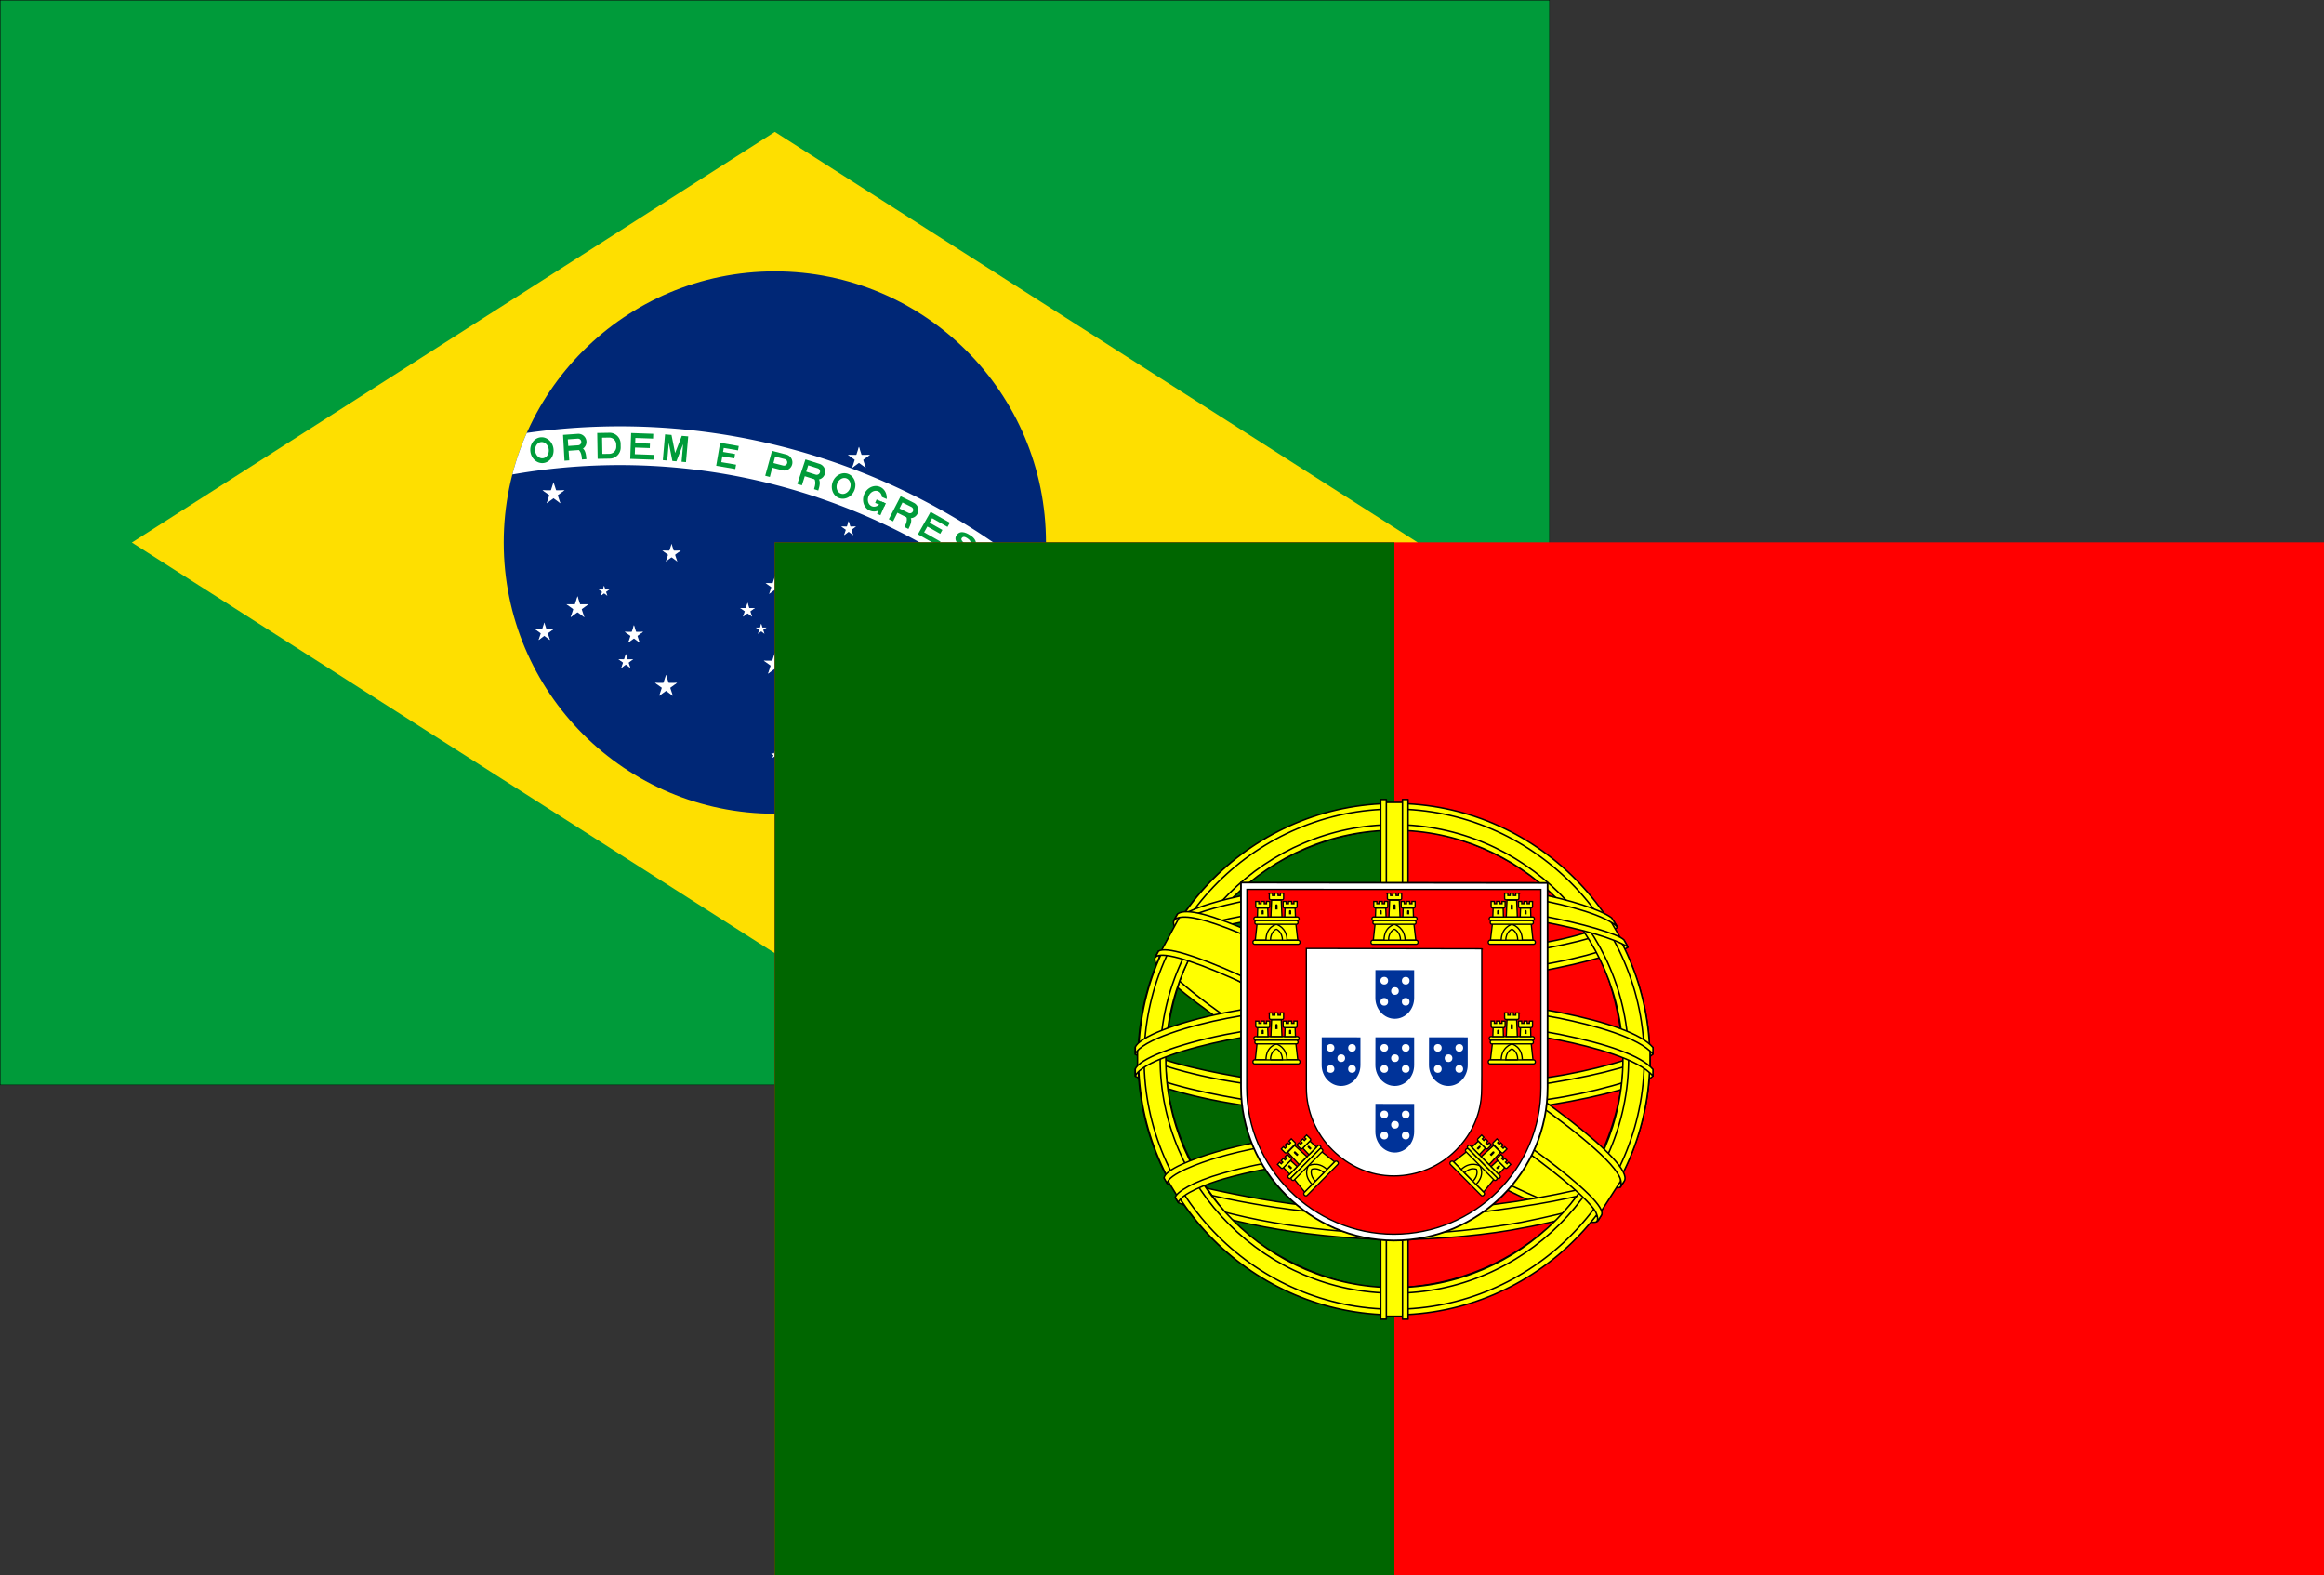
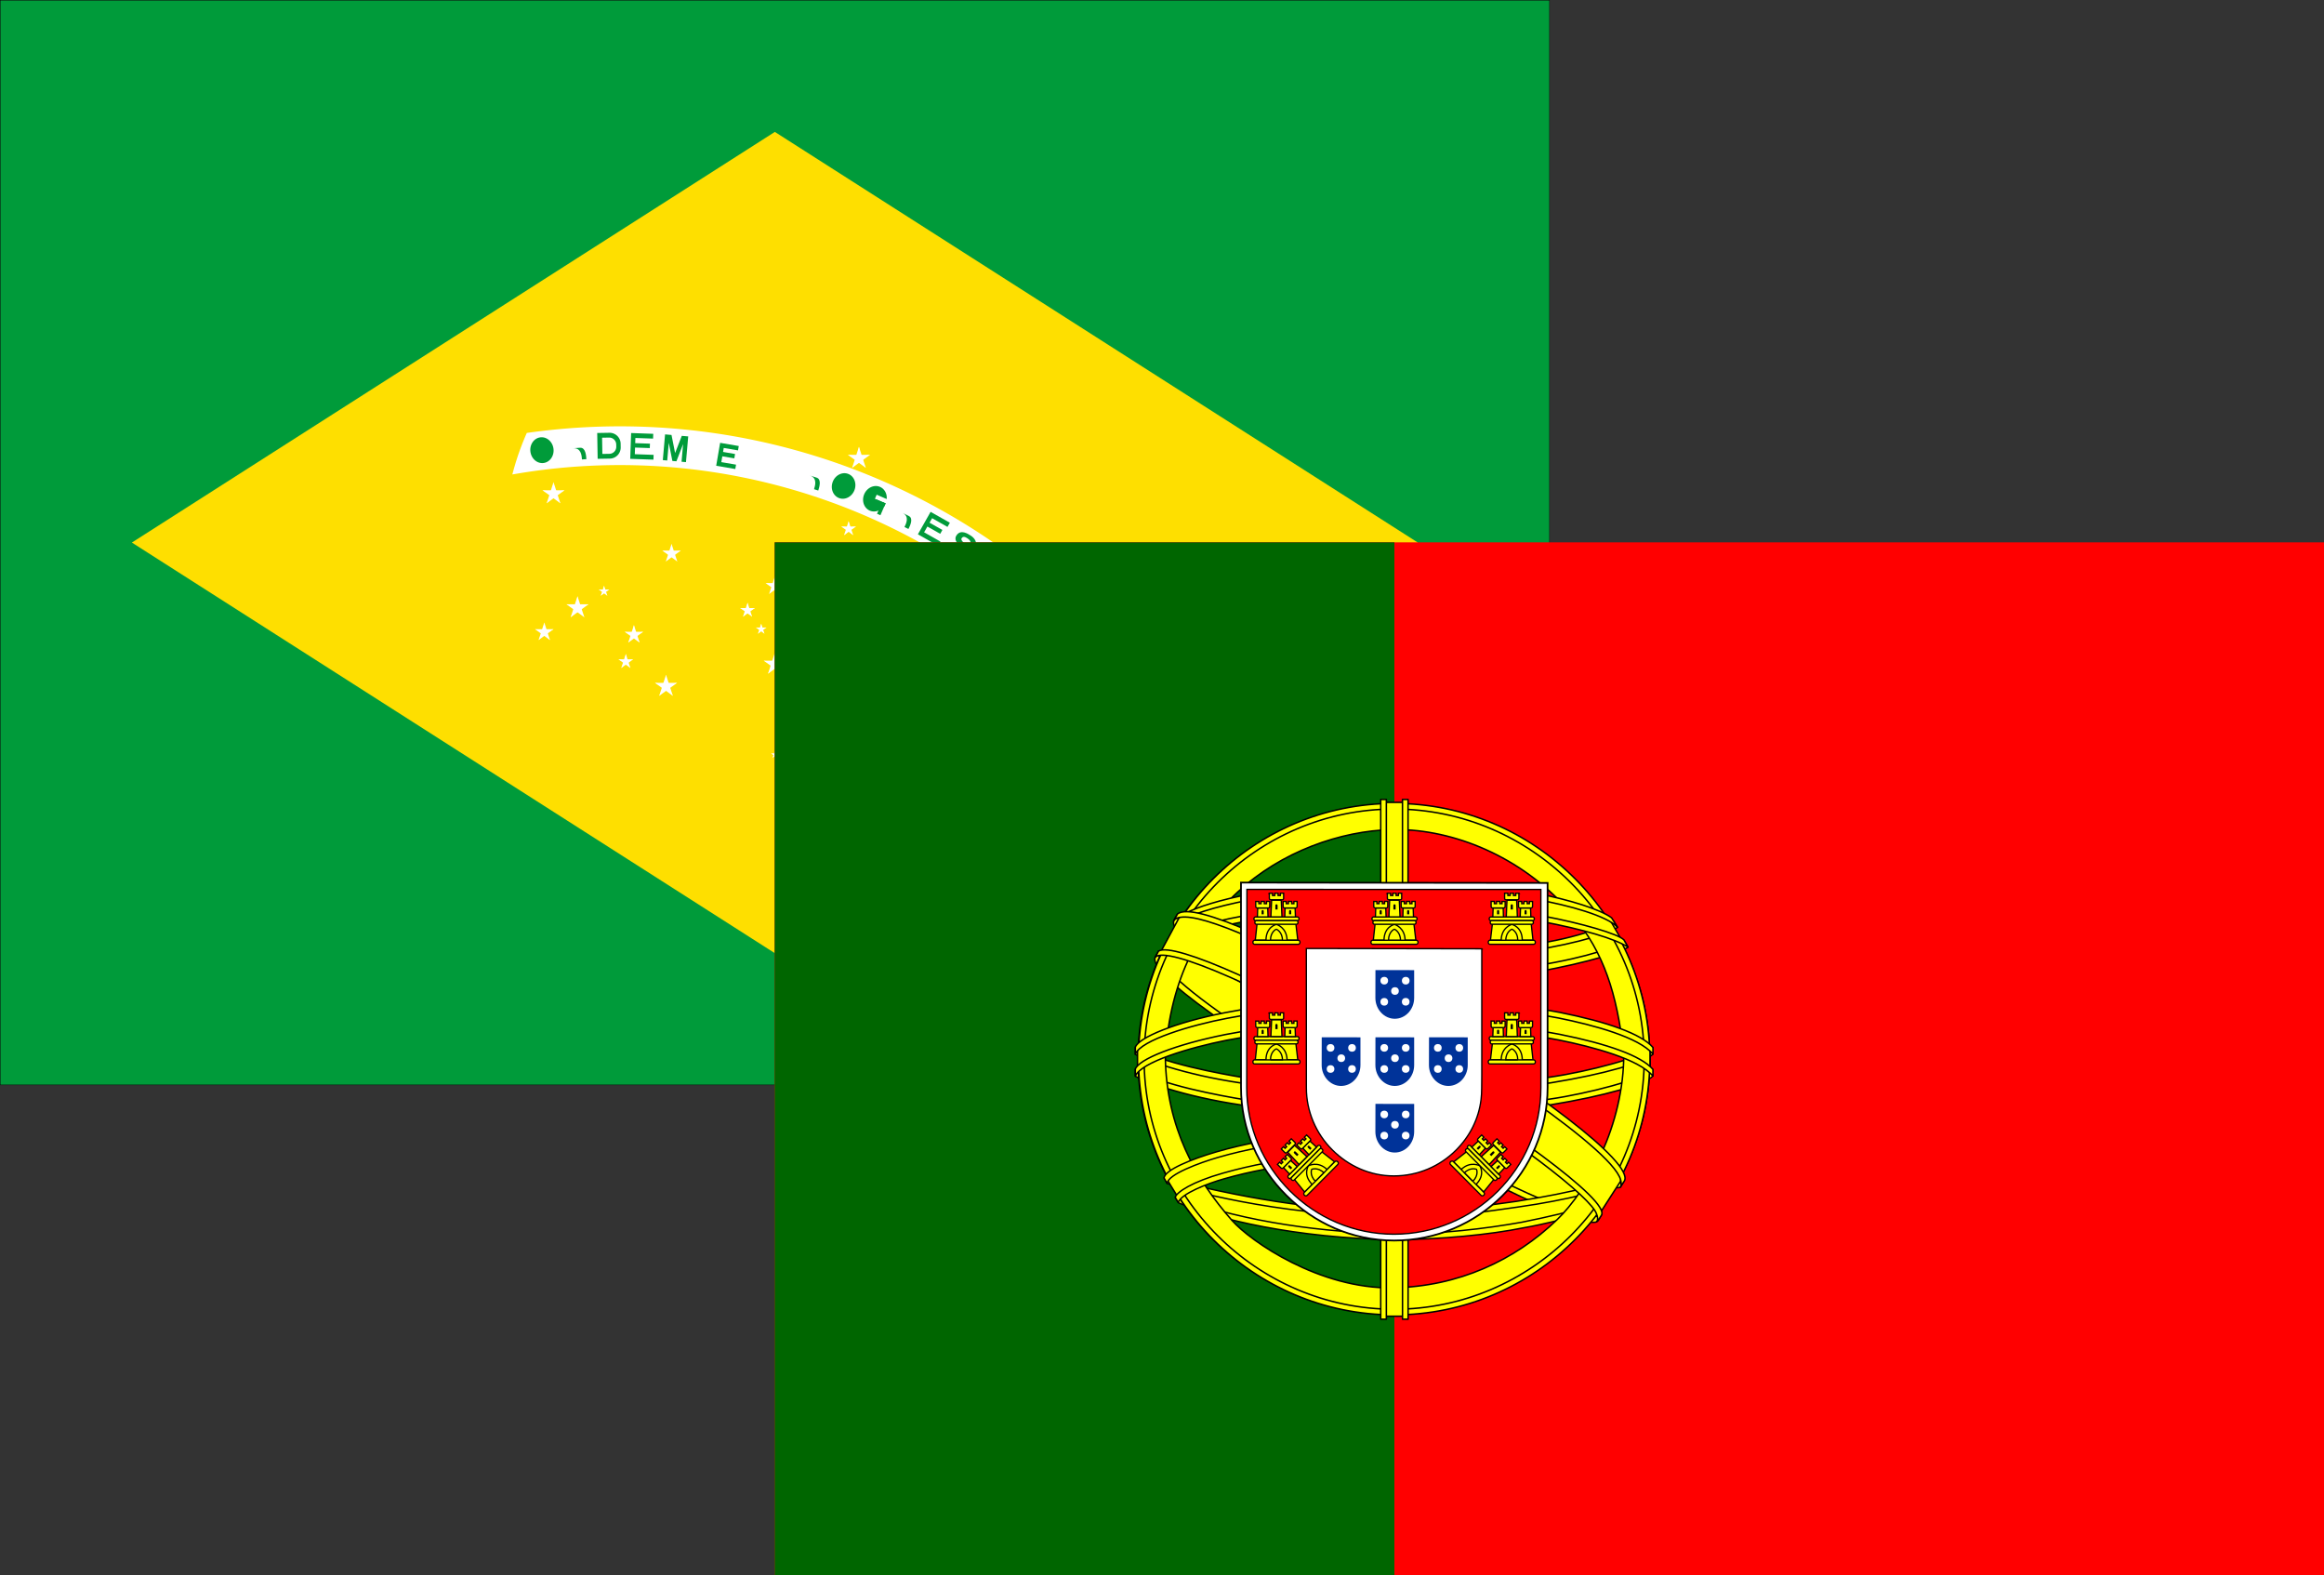
<svg xmlns="http://www.w3.org/2000/svg" xmlns:ns1="http://www.inkscape.org/namespaces/inkscape" xmlns:ns2="http://sodipodi.sourceforge.net/DTD/sodipodi-0.dtd" xmlns:xlink="http://www.w3.org/1999/xlink" height="732" width="1080" version="1.0" viewBox="-2100 -1470 6300 4270" id="svg2" ns1:version="0.48.4 r9939" ns2:docname="Brazil-Italy Flag.svg">
  <rect x="-2100" y="-1470" width="6300" height="4270" fill="#333333" stroke="none" />
  <ns2:namedview pagecolor="#ffffff" bordercolor="#666666" borderopacity="1" objecttolerance="10" gridtolerance="10" guidetolerance="10" ns1:pageopacity="0" ns1:pageshadow="2" ns1:window-width="1317" ns1:window-height="744" id="namedview116" showgrid="false" ns1:zoom="0.25" ns1:cx="1020.1275" ns1:cy="319.39865" ns1:window-x="49" ns1:window-y="24" ns1:window-maximized="1" ns1:current-layer="svg2" fit-margin-top="0" fit-margin-left="0" fit-margin-right="0" fit-margin-bottom="0">
    <ns1:grid type="xygrid" id="grid3064" />
  </ns2:namedview>
  <defs id="defs4">
    <path id="D" d="m -31.5,0 h 33 a 30,30 0 0 0 30,-30 v -10 a 30,30 0 0 0 -30,-30 h -33 z m 13,-13 h 19 a 19,19 0 0 0 19,-19 v -6 a 19,19 0 0 0 -19,-19 h -19 z" ns1:connector-curvature="0" style="fill-rule:evenodd" />
    <path id="E" transform="translate(-31.5,0)" d="M 0,0 H 63 V -13 H 12 V -31 H 52 V -43 H 12 V -57 H 60 V -70 H 0 z" ns1:connector-curvature="0" />
    <path id="e" d="m -26.25,0 h 52.5 v -12 h -40.5 v -16 h 33 v -12 h -33 V -51 H 25 v -12 h -51.25 z" ns1:connector-curvature="0" />
    <g id="G">
      <clipPath id="gcut">
        <path d="m -31.5,0 v -70 h 63 V 0 z M 0,-47 v 12 h 31.5 v -12 z" id="path11" ns1:connector-curvature="0" />
      </clipPath>
      <use xlink:href="#O" clip-path="url(#gcut)" id="use13" x="0" y="0" width="4200" height="2940" />
      <rect y="-35" x="5" height="10" width="26.5" id="rect15" />
      <rect y="-35" x="21.5" height="35" width="10" id="rect17" />
    </g>
    <path id="M" d="m -31.5,0 h 12 v -48 l 14,48 h 11 l 14,-48 V 0 h 12 V -70 H 14 L 0,-22 -14,-70 h -17.5 z" ns1:connector-curvature="0" />
-     <path id="O" d="M 0,0 A 31.5,35 0 0 0 0,-70 31.5,35 0 0 0 0,0 m 0,-13 a 18.5,22 0 0 0 0,-44 18.5,22 0 0 0 0,44" ns1:connector-curvature="0" style="fill-rule:evenodd" />
-     <path id="P" d="m -31.5,0 h 13 v -26 h 28 a 22,22 0 0 0 0,-44 h -40 z m 13,-39 h 27 a 9,9 0 0 0 0,-18 h -27 z" ns1:connector-curvature="0" style="fill-rule:evenodd" />
+     <path id="O" d="M 0,0 A 31.5,35 0 0 0 0,-70 31.5,35 0 0 0 0,0 m 0,-13 " ns1:connector-curvature="0" style="fill-rule:evenodd" />
    <g id="R">
      <use xlink:href="#P" id="use23" x="0" y="0" width="4200" height="2940" />
      <path d="m 28,0 c 0,-10 0,-32 -15,-32 H -6 c 22,0 22,22 22,32" id="path25" ns1:connector-curvature="0" />
    </g>
    <path id="S" d="m -15.75,-22 c 0,7 6.75,10.5 16.75,10.5 10,0 14.74,-3.25 14.75,-7.75 C 15.75,-33.5 -31,-24.5 -30.75,-49.5 -30.5,-71 -6,-70 3,-70 c 9,0 26,4 25.75,21.25 H 13.5 c 0,-7.5 -7,-10.25 -15,-10.25 -7.75,0 -13.25,1.25 -13.25,8.5 -0.25,11.75 46.25,4 46.25,28.75 C 31.5,-3.5 13.5,0 0,0 -11.5,0 -31.55,-4.5 -31.5,-22 z" ns1:connector-curvature="0" />
    <g id="star" style="fill:#ffffff">
      <g id="c">
        <path id="t" transform="matrix(0.951,0.309,-0.309,0.951,-0.309,-0.049)" d="M 0,-1 V 0 H 0.5" ns1:connector-curvature="0" />
        <use xlink:href="#t" transform="scale(-1,1)" id="use31" x="0" y="0" width="4200" height="2940" />
      </g>
      <use xlink:href="#c" transform="matrix(0.309,0.951,-0.951,0.309,0,0)" id="use33" x="0" y="0" width="4200" height="2940" />
      <use xlink:href="#c" transform="matrix(0.309,-0.951,0.951,0.309,0,0)" id="use35" x="0" y="0" width="4200" height="2940" />
      <use xlink:href="#c" transform="matrix(-0.809,0.588,-0.588,-0.809,0,0)" id="use37" x="0" y="0" width="4200" height="2940" />
      <use xlink:href="#c" transform="matrix(-0.809,-0.588,0.588,-0.809,0,0)" id="use39" x="0" y="0" width="4200" height="2940" />
    </g>
    <use id="star1" xlink:href="#star" transform="scale(31.5,31.5)" x="0" y="0" width="4200" height="2940" />
    <use id="star2" xlink:href="#star" transform="scale(26.25,26.25)" x="0" y="0" width="4200" height="2940" />
    <use id="star3" xlink:href="#star" transform="scale(21,21)" x="0" y="0" width="4200" height="2940" />
    <use id="star4" xlink:href="#star" transform="scale(15,15)" x="0" y="0" width="4200" height="2940" />
    <use id="star5" xlink:href="#star" transform="scale(10.5,10.5)" x="0" y="0" width="4200" height="2940" />
    <clipPath id="band-2">
      <circle r="735" id="circle53-1" cx="0" cy="0" ns2:cx="0" ns2:cy="0" ns2:rx="735" ns2:ry="735" />
    </clipPath>
    <clipPath id="gcut-8">
      <path d="m -31.5,0 v -70 h 63 V 0 z M 0,-47 v 12 h 31.5 v -12 z" id="path11-1" ns1:connector-curvature="0" />
    </clipPath>
  </defs>
  <clipPath id="band">
    <circle r="735" id="circle53" cx="0" cy="0" ns2:cx="0" ns2:cy="0" ns2:rx="735" ns2:ry="735" />
  </clipPath>
  <g id="g3095-0" transform="translate(0.503,0.527)">
    <rect id="rect46-8" width="4200" height="2940" x="-2100" y="-1470" style="fill:#009b3a;stroke:#000000" />
    <path id="path48-0" d="M -1743,0 0,1113 1743,0 0,-1113 z" ns1:connector-curvature="0" style="fill:#fedf00" />
-     <circle id="circle50-3" r="735" cx="0" cy="0" ns2:cx="0" ns2:cy="0" ns2:rx="735" ns2:ry="735" style="fill:#002776" d="M 735,0 C 735,405.929 405.929,735 0,735 -405.929,735 -735,405.929 -735,0 c 0,-405.929 329.071,-735 735,-735 405.929,0 735,329.071 735,735 z" />
    <path id="path55-4" clip-path="url(#band-2)" d="m -2205,1470 a 1785,1785 0 0 1 3570,0 h -105 a 1680,1680 0 1 0 -3360,0 z" ns1:connector-curvature="0" style="fill:#ffffff" />
    <g id="g57-4" transform="translate(-420,1470)" style="fill:#009b3a">
      <use id="use59-9" transform="matrix(0.993,-0.122,0.122,0.993,0,0)" xlink:href="#O" y="-1697.5" x="0" width="4200" height="2940" />
      <use id="use61-5" transform="matrix(0.998,-0.07,0.07,0.998,0,0)" xlink:href="#R" y="-1697.5" x="0" width="4200" height="2940" />
      <use id="use63-5" transform="matrix(1,-0.017,0.017,1,0,0)" xlink:href="#D" y="-1697.5" x="0" width="4200" height="2940" />
      <use id="use65-2" transform="matrix(0.999,0.035,-0.035,0.999,0,0)" xlink:href="#E" y="-1697.5" x="0" width="4200" height="2940" />
      <use id="use67-0" transform="matrix(0.996,0.087,-0.087,0.996,0,0)" xlink:href="#M" y="-1697.5" x="0" width="4200" height="2940" />
      <use id="use69-4" transform="matrix(0.986,0.169,-0.169,0.986,0,0)" xlink:href="#e" y="-1697.5" x="0" width="4200" height="2940" />
      <use id="use71-4" transform="matrix(0.968,0.25,-0.25,0.968,0,0)" xlink:href="#P" y="-1697.5" x="0" width="4200" height="2940" />
      <use id="use73-5" transform="matrix(0.954,0.301,-0.301,0.954,0,0)" xlink:href="#R" y="-1697.5" x="0" width="4200" height="2940" />
      <use id="use75-3" transform="matrix(0.937,0.35,-0.35,0.937,0,0)" xlink:href="#O" y="-1697.5" x="0" width="4200" height="2940" />
      <use id="use77-1" transform="matrix(0.917,0.399,-0.399,0.917,0,0)" xlink:href="#G" y="-1697.5" x="0" width="4200" height="2940" />
      <use id="use79-5" transform="matrix(0.895,0.446,-0.446,0.895,0,0)" xlink:href="#R" y="-1697.5" x="0" width="4200" height="2940" />
      <use id="use81-9" transform="matrix(0.87,0.492,-0.492,0.87,0,0)" xlink:href="#E" y="-1697.5" x="0" width="4200" height="2940" />
      <use id="use83-2" transform="matrix(0.843,0.537,-0.537,0.843,0,0)" xlink:href="#S" y="-1697.5" x="0" width="4200" height="2940" />
      <use id="use85-4" transform="matrix(0.814,0.581,-0.581,0.814,0,0)" xlink:href="#S" y="-1697.5" x="0" width="4200" height="2940" />
      <use id="use87-1" transform="matrix(0.783,0.623,-0.623,0.783,0,0)" xlink:href="#O" y="-1697.5" x="0" width="4200" height="2940" />
    </g>
    <use xlink:href="#star1" x="-600" y="-132" id="αCMi-5" width="4200" height="2940" />
    <use xlink:href="#star1" x="-535" y="177" id="αCMa-6" width="4200" height="2940" />
    <use xlink:href="#star2" x="-625" y="243" id="βCMa-2" width="4200" height="2940" />
    <use xlink:href="#star4" x="-463" y="132" id="γCMa-4" width="4200" height="2940" />
    <use xlink:href="#star2" x="-382" y="250" id="δCMa-1" width="4200" height="2940" />
    <use xlink:href="#star3" x="-404" y="323" id="εCMa-6" width="4200" height="2940" />
    <use xlink:href="#star1" x="228" y="-228" id="αVir-8" width="4200" height="2940" />
    <use xlink:href="#star1" x="515" y="258" id="αSco-2" width="4200" height="2940" />
    <use xlink:href="#star3" x="617" y="265" id="βSco-4" width="4200" height="2940" />
    <use xlink:href="#star2" x="545" y="323" id="εSco-0" width="4200" height="2940" />
    <use xlink:href="#star2" x="368" y="477" id="θSco-5" width="4200" height="2940" />
    <use xlink:href="#star3" x="367" y="551" id="ιSco-4" width="4200" height="2940" />
    <use xlink:href="#star3" x="441" y="419" id="κSco-0" width="4200" height="2940" />
    <use xlink:href="#star2" x="500" y="382" id="λSco-8" width="4200" height="2940" />
    <use xlink:href="#star3" x="365" y="405" id="μSco-8" width="4200" height="2940" />
    <use xlink:href="#star2" x="-280" y="30" id="αHya-7" width="4200" height="2940" />
    <use xlink:href="#star3" x="200" y="-37" id="γHya-7" width="4200" height="2940" />
    <use xlink:href="#star1" y="330" id="αCru-6" x="0" width="4200" height="2940" />
    <use xlink:href="#star2" x="85" y="184" id="βCru-4" width="4200" height="2940" />
    <use xlink:href="#star2" y="118" id="γCru-1" x="0" width="4200" height="2940" />
    <use xlink:href="#star3" x="-74" y="184" id="δCru-6" width="4200" height="2940" />
    <use xlink:href="#star4" x="-37" y="235" id="εCru-8" width="4200" height="2940" />
    <use xlink:href="#star2" x="220" y="495" id="αTrA-5" width="4200" height="2940" />
    <use xlink:href="#star3" x="283" y="430" id="βTrA-4" width="4200" height="2940" />
    <use xlink:href="#star3" x="162" y="412" id="γTrA-3" width="4200" height="2940" />
    <use xlink:href="#star1" x="-295" y="390" id="αCar-9" width="4200" height="2940" />
    <use xlink:href="#star5" y="575" id="σOct-9" x="0" width="4200" height="2940" />
  </g>
  <g id="g3097-7" transform="matrix(7,0,0,7,-0.018,7.7716762e-5)">
    <rect id="rect4-0-6" height="400" width="600" x="0" y="0" style="fill:#ff0000" />
    <rect id="rect6-8-8" height="400" width="240" x="0" y="0" style="fill:#006600" />
    <g id="g8-6" style="fill:#ffff00;fill-rule:evenodd;stroke:#000000;stroke-width:0.573;stroke-linecap:round;stroke-linejoin:round">
      <path id="path10-3" d="M 318.24,262.04 C 288.03,261.13 149.5,174.66 148.55,160.89 l 7.65,-12.757 c 13.741,19.966 155.36,104.06 169.27,101.08 l -7.23,12.823" ns1:connector-curvature="0" />
      <path id="path12-8" d="m 154.59,146.4 c -2.71,7.294 36.149,31.318 82.903,59.754 46.752,28.434 87.065,46.006 90.053,43.486 0.183,-0.325 1.47,-2.541 1.352,-2.523 -0.56,0.844 -1.923,1.11 -4.051,0.497 -12.631,-3.643 -45.575,-18.765 -86.374,-43.506 -40.798,-24.743 -76.294,-47.544 -81.811,-57.232 -0.384,-0.671 -0.657,-1.896 -0.601,-2.849 l -0.134,-0.002 -1.175,2.053 -0.161,0.322 h -8.8e-4 z m 164.36,116.04 c -0.512,0.93 -1.468,0.96 -3.282,0.761 -11.3,-1.251 -45.589,-17.925 -86.162,-42.213 -47.21,-28.26 -86.2,-54.01 -81.97,-60.74 l 1.151,-2.035 0.227,0.071 c -3.804,11.405 76.948,57.578 81.702,60.522 46.724,28.947 86.115,45.851 89.601,41.458 l -1.268,2.181 v -0.002 z" ns1:connector-curvature="0" />
      <path id="path14-5" d="m 240.17,169.23 c 30.237,-0.239 67.55,-4.132 89.023,-12.69 l -4.627,-7.517 c -12.692,7.025 -50.21,11.644 -84.652,12.335 -40.736,-0.375 -69.49,-4.168 -83.897,-13.835 l -4.367,8.005 c 26.484,11.207 53.623,13.587 88.52,13.703" ns1:connector-curvature="0" />
      <path id="path16-1" d="m 330.44,156.71 c -0.739,1.182 -14.743,6.011 -35.373,9.575 -13.988,2.132 -32.234,3.955 -55.004,3.978 -21.633,0.02 -39.305,-1.52 -52.684,-3.333 -21.656,-3.396 -32.833,-8.12 -36.965,-9.79 0.395,-0.786 0.649,-1.337 1.03,-2.071 11.895,4.736 23.124,7.592 36.279,9.616 13.291,1.8 30.75,3.362 52.276,3.342 22.664,-0.023 40.709,-1.984 54.616,-4.053 21.155,-3.412 32.711,-7.803 34.334,-9.842 l 1.494,2.579 h -0.002 z m -4.06,-7.623 c -2.293,1.841 -13.718,5.893 -33.819,9.103 -13.415,1.923 -30.472,3.643 -52.265,3.664 -20.704,0.02 -37.619,-1.375 -50.485,-3.249 -20.414,-2.666 -31.279,-7.475 -35.196,-8.878 0.39,-0.674 0.787,-1.342 1.194,-2.014 3.048,1.535 13.533,5.791 34.226,8.722 12.72,1.804 29.661,3.148 50.262,3.127 21.69,-0.022 38.553,-1.776 51.883,-3.688 20.205,-2.78 31.077,-7.947 32.728,-9.241 l 1.473,2.451 v 0.002 z" ns1:connector-curvature="0" />
      <path id="path18-6" d="m 140.88,205.66 c 18.598,10.003 59.905,15.044 98.994,15.391 35.591,0.056 81.958,-5.502 99.297,-14.69 l -0.477,-10.012 c -5.425,8.477 -55.113,16.609 -99.206,16.276 -44.093,-0.333 -85.038,-7.143 -98.687,-15.959 l 0.079,8.991" ns1:connector-curvature="0" />
      <path id="path20-7" d="m 340.12,204.22 8.8e-4,2.387 c -2.606,3.116 -18.946,7.825 -39.437,11.142 -15.595,2.391 -35.927,4.194 -61.262,4.194 -24.069,0 -43.263,-1.716 -58.148,-4.001 -23.529,-3.426 -38.579,-9.426 -41.6,-11.217 l 0.013,-2.785 c 9.075,6.033 33.661,10.447 41.917,11.798 14.788,2.27 33.868,3.973 57.817,3.973 25.216,0 45.434,-1.791 60.931,-4.166 14.701,-2.124 35.644,-7.646 39.767,-11.324 h 8.8e-4 z m 0.01,-8.492 8.8e-4,2.387 c -2.606,3.114 -18.946,7.824 -39.437,11.14 -15.595,2.391 -35.927,4.194 -61.262,4.194 -24.069,0 -43.263,-1.714 -58.148,-4.001 -23.529,-3.425 -38.579,-9.425 -41.6,-11.216 l 0.013,-2.785 c 9.075,6.032 33.661,10.447 41.917,11.796 14.788,2.272 33.868,3.976 57.817,3.976 25.216,0 45.434,-1.792 60.931,-4.169 14.701,-2.124 35.644,-7.646 39.767,-11.324 l 8.8e-4,0.002 z" ns1:connector-curvature="0" />
      <path id="path22-6" d="m 239.79,260.32 c -42.772,-0.255 -79.421,-11.659 -87.16,-13.544 l 5.643,8.834 c 13.67,5.75 49.424,14.32 81.927,13.371 32.504,-0.948 60.91,-3.466 80.928,-13.211 l 5.786,-9.155 c -13.642,6.425 -60.068,13.639 -87.125,13.705" ns1:connector-curvature="0" />
      <path id="path24-3" d="m 323.3,253.72 c -0.85,1.299 -1.717,2.582 -2.596,3.829 -9.442,3.329 -24.319,6.824 -30.597,7.844 -12.824,2.642 -32.665,4.594 -50.274,4.603 -37.89,-0.555 -68.905,-7.972 -83.496,-14.299 l -1.177,-2.024 0.192,-0.304 1.997,0.774 c 25.948,9.283 55.091,12.987 82.698,13.652 17.538,0.062 35.095,-2.01 49.292,-4.549 21.771,-4.362 30.574,-7.65 33.275,-9.14 l 0.687,-0.385 h -8.8e-4 z m 5.017,-8.275 c 0.022,0.026 0.044,0.05 0.065,0.078 -0.636,1.073 -1.291,2.165 -1.962,3.262 -5.036,1.8 -18.702,5.799 -38.659,8.589 -13.149,1.791 -21.322,3.526 -47.479,4.034 -49.015,-1.247 -80.75,-10.831 -88.289,-13.195 l -1.117,-2.143 c 28.406,7.415 57.422,12.592 89.408,13.121 23.931,-0.51 34.112,-2.272 47.152,-4.05 23.271,-3.619 34.996,-7.45 38.515,-8.556 -0.044,-0.064 -0.096,-0.131 -0.154,-0.199 l 2.523,-0.943 -0.002,0.002 z" ns1:connector-curvature="0" style="stroke-width:0.55" />
      <path id="path26-6" d="m 328.83,197.76 c 0.139,28.137 -14.26,53.386 -25.858,64.525 -16.408,15.759 -38.163,25.896 -63.569,26.363 -28.37,0.521 -55.12,-17.974 -62.295,-26.099 -14.028,-15.885 -25.449,-36.057 -25.815,-63.243 1.738,-30.709 13.793,-52.1 31.268,-66.769 17.475,-14.669 40.743,-21.813 60.121,-21.302 22.358,0.59 48.475,11.558 66.521,33.332 11.823,14.266 16.943,29.748 19.627,53.193 z m -89.186,-96.342 c 54.485,0 99.296,44.338 99.296,98.703 0,54.364 -44.811,98.704 -99.296,98.704 -54.485,0 -98.924,-44.339 -98.924,-98.704 0,-54.365 44.439,-98.703 98.924,-98.703" ns1:connector-curvature="0" />
      <path id="path28-9" d="m 239.91,101.08 c 54.534,0 99.011,44.483 99.011,99.022 0,54.538 -44.478,99.02 -99.011,99.02 -54.534,0 -99.011,-44.481 -99.011,-99.02 0,-54.539 44.478,-99.022 99.011,-99.022 z m -96.832,99.022 c 0,53.26 43.736,96.842 96.832,96.842 53.097,0 96.833,-43.582 96.833,-96.842 0,-53.262 -43.737,-96.844 -96.833,-96.844 -53.096,0 -96.832,43.584 -96.832,96.844 z" ns1:connector-curvature="0" />
-       <path id="path30-9" d="m 239.99,109.31 c 49.731,0 90.693,40.821 90.693,90.704 0,49.884 -40.963,90.703 -90.693,90.703 -49.73,0 -90.693,-40.819 -90.693,-90.703 0,-49.883 40.964,-90.704 90.693,-90.704 z m -88.515,90.703 c 0,48.685 39.979,88.524 88.515,88.524 48.536,0 88.515,-39.839 88.515,-88.524 0,-48.686 -39.978,-88.525 -88.515,-88.525 -48.536,0 -88.515,39.839 -88.515,88.525 z" ns1:connector-curvature="0" />
      <path id="path32-5" d="m 243.98,100.68 -8.485,0 0.01,198.96 8.515,0 z" ns1:connector-curvature="0" />
      <path id="path34-7" d="m 243.13,99.546 h 2.16 l 0.018,201.25 h -2.162 l -0.016,-201.25 z m -8.421,0.002 h 2.177 l 0.003,201.25 H 234.71 v -201.25 z" ns1:connector-curvature="0" />
      <path id="path36-3" d="m 338.99,203.935 0,-7.355 -5.99,-5.58 -34,-9 -49,-5 -59,3 -42,10 -8.48,6.28 0,7.357 21.48,-9.637 51,-8 h 49 l 36,4 25,6 z" ns1:connector-curvature="0" />
      <path id="path38-4" d="m 239.95,184.77 c 23.383,-0.043 46.07,2.215 64.065,5.719 18.569,3.712 31.637,8.356 36.105,13.571 l -0.005,2.582 c -5.388,-6.49 -22.973,-11.248 -36.518,-13.968 -17.858,-3.474 -40.393,-5.717 -63.647,-5.674 -24.538,0.046 -47.387,2.37 -64.984,5.803 -14.12,2.802 -32.951,8.368 -35.302,13.858 v -2.689 c 1.291,-3.8 15.313,-9.479 34.984,-13.417 17.729,-3.457 40.62,-5.742 65.302,-5.786 z m 0.01,-8.492 c 23.383,-0.042 46.07,2.217 64.065,5.719 18.569,3.714 31.637,8.356 36.105,13.571 l -0.005,2.582 c -5.388,-6.489 -22.973,-11.247 -36.518,-13.966 -17.858,-3.476 -40.393,-5.718 -63.647,-5.674 -24.538,0.044 -47.276,2.37 -64.875,5.801 -13.626,2.583 -33.226,8.37 -35.412,13.86 v -2.691 c 1.291,-3.759 15.597,-9.641 34.985,-13.417 17.729,-3.457 40.62,-5.74 65.302,-5.786 z" ns1:connector-curvature="0" />
      <path id="path40-2" d="m 239.48,132.96 c 36.849,-0.184 68.99,5.152 83.695,12.685 l 5.364,9.279 c -12.781,-6.888 -47.456,-14.05 -89.005,-12.979 -33.854,0.208 -70.027,3.727 -88.176,13.41 l 6.404,-10.709 c 14.895,-7.724 50.022,-11.643 81.72,-11.684" ns1:connector-curvature="0" />
      <path id="path42-9" d="m 239.97,140.62 c 21.017,-0.056 41.325,1.13 57.476,4.044 15.041,2.799 29.385,7.001 31.436,9.26 l 1.59,2.81 c -4.988,-3.257 -17.401,-6.884 -33.339,-9.906 -16.006,-3.008 -36.3,-4.005 -57.2,-3.95 -23.722,-0.081 -42.152,1.171 -57.969,3.929 -16.728,3.13 -28.334,7.601 -31.197,9.726 l 1.558,-2.97 c 5.563,-2.838 14.39,-6.259 29.223,-8.93 16.357,-2.988 34.983,-3.884 58.423,-4.013 h -8.8e-4 z m -0.009,-8.484 c 20.113,-0.053 39.972,1.068 55.452,3.851 12.209,2.377 24.283,6.087 28.704,9.389 l 2.326,3.695 c -3.954,-4.395 -18.836,-8.559 -31.974,-10.892 -15.361,-2.649 -34.395,-3.698 -54.508,-3.866 -21.108,0.059 -40.615,1.352 -55.752,4.108 -14.441,2.748 -23.76,6.002 -27.703,8.543 l 2.045,-3.087 c 5.441,-2.865 14.232,-5.495 25.303,-7.646 15.249,-2.776 34.876,-4.036 56.108,-4.095 z" ns1:connector-curvature="0" />
      <path id="path44-4" d="m 289.15,241.26 c -18.218,-3.401 -36.469,-3.895 -49.217,-3.745 -61.407,0.72 -81.244,12.609 -83.665,16.209 l -4.589,-7.481 c 15.634,-11.332 49.073,-17.687 88.587,-17.037 20.518,0.336 38.224,1.699 53.119,4.583 l -4.236,7.473" ns1:connector-curvature="0" />
      <path id="path46-6" d="m 239.58,236.46 c 17.082,0.255 33.849,0.96 50.033,3.978 l -1.172,2.069 c -15.031,-2.775 -31.055,-3.837 -48.803,-3.75 -22.663,-0.177 -45.585,1.939 -65.541,7.667 -6.297,1.752 -16.721,5.801 -17.784,9.146 l -1.166,-1.923 c 0.336,-1.977 6.636,-6.081 18.414,-9.39 22.858,-6.546 44.239,-7.649 66.019,-7.799 v 0.002 z m 0.775,-8.596 c 17.698,0.331 35.975,1.149 53.74,4.668 l -1.221,2.154 c -16.042,-3.185 -31.369,-4.247 -52.415,-4.57 -22.735,0.041 -46.851,1.663 -68.778,8.037 -7.079,2.062 -19.297,6.52 -19.704,10.05 l -1.166,-2.066 c 0.265,-3.206 10.842,-7.388 20.358,-10.156 22.096,-6.424 46.275,-8.076 69.186,-8.117 z" ns1:connector-curvature="0" style="stroke-width:0.55" />
      <path id="path48-9-1" d="M 327.58,247.38 320.201,258.829 299,240 244,203 182,169 149.81,157.99 156.67,145.27 159,144 l 20,5 66,34 38,24 32,23 13,15 z" ns1:connector-curvature="0" />
      <path id="path50-0" d="m 148.65,158.29 c 5.646,-3.829 47.139,14.655 90.555,40.834 43.301,26.254 84.677,55.921 80.942,61.473 l -1.228,1.932 -0.564,0.445 c 0.121,-0.086 0.743,-0.848 -0.061,-2.906 -1.845,-6.07 -31.195,-29.491 -79.894,-58.895 -47.475,-28.309 -87.041,-45.371 -90.997,-40.494 l 1.247,-2.389 h -8.9e-4 z m 180.44,88.927 c 3.57,-7.052 -34.916,-36.044 -82.632,-64.272 -48.813,-27.666 -83.994,-43.951 -90.42,-39.095 l -1.428,2.599 c -0.012,0.143 0.052,-0.177 0.354,-0.41 1.169,-1.02 3.105,-0.951 3.979,-0.967 11.065,0.166 42.667,14.709 87.006,40.128 19.428,11.315 82.071,51.491 81.832,62.789 0.017,0.971 0.08,1.171 -0.285,1.652 l 1.594,-2.424 v -0.002 z" ns1:connector-curvature="0" />
    </g>
    <g id="g52-3">
      <path id="path54-7" d="m 180.6,211.01 c 0,16.271 6.663,30.987 17.457,41.742 10.815,10.778 25.512,17.579 41.809,17.579 16.381,0 31.247,-6.652 42.016,-17.389 10.769,-10.735 17.443,-25.552 17.446,-41.88 h -0.002 v -79.189 l -118.74,-0.141 0.012,79.278 h 0.002 z" ns1:connector-curvature="0" style="fill:#ffffff;stroke:#000000;stroke-width:0.67" />
      <path id="path56-2" d="m 182.82,211.12 v 0.045 c 0,15.557 6.441,29.724 16.775,40.009 10.354,10.305 24.614,16.712 40.214,16.712 15.681,0 29.912,-6.361 40.222,-16.626 10.308,-10.265 16.697,-24.433 16.699,-40.044 h -0.002 V 134.39 l -113.84,-0.018 -0.07,76.748 m 91.022,-53.747 0.004,48.891 -0.041,5.172 h 8.8e-4 c 0,1.361 -0.082,2.912 -0.241,4.233 -0.925,7.729 -4.48,14.467 -9.745,19.708 -6.164,6.136 -14.671,9.941 -24.047,9.941 -9.327,0 -17.639,-3.938 -23.829,-10.1 -6.35,-6.32 -10.03,-14.986 -10.03,-23.947 l -0.013,-54.023 67.94,0.123 0.002,0.002 z" ns1:connector-curvature="0" style="fill:#ff0000;stroke:#000000;stroke-width:0.507" />
      <g id="castle3-1">
        <g id="castle-1" style="fill:#ffff00;stroke:#000000;stroke-width:0.5">
          <path id="path60-1" d="m 190.19,154.43 c 0.135,-5.521 4.052,-6.828 4.081,-6.847 0.028,-0.018 4.231,1.408 4.217,6.899 l -8.298,-0.051" ns1:connector-curvature="0" style="stroke:none" />
          <path id="path62-9" d="m 186.81,147.69 -0.682,6.345 4.141,0.009 c 0.04,-5.249 3.974,-6.122 4.069,-6.103 0.089,-0.005 3.989,1.161 4.093,6.103 h 4.151 l -0.75,-6.393 -15.022,0.038 v 0.002 z" ns1:connector-curvature="0" />
          <path id="path64-7" d="m 185.85,154.06 h 16.946 c 0.357,0 0.649,0.353 0.649,0.784 0,0.43 -0.292,0.781 -0.649,0.781 H 185.85 c -0.357,0 -0.649,-0.351 -0.649,-0.781 0,-0.431 0.292,-0.784 0.649,-0.784 z" ns1:connector-curvature="0" />
          <path id="path66-9" d="m 192.01,154.03 c 0.018,-3.313 2.262,-4.25 2.274,-4.248 8.8e-4,0 2.342,0.967 2.361,4.248 h -4.634" ns1:connector-curvature="0" />
          <path id="path68-7" d="m 186.21,145.05 h 16.245 c 0.342,0 0.623,0.318 0.623,0.705 0,0.387 -0.28,0.705 -0.623,0.705 H 186.21 c -0.342,0 -0.623,-0.316 -0.623,-0.705 0,-0.386 0.28,-0.705 0.623,-0.705 z" ns1:connector-curvature="0" />
          <path id="path70-0" d="m 186.55,146.47 h 15.538 c 0.327,0 0.595,0.317 0.595,0.704 0,0.388 -0.268,0.705 -0.595,0.705 H 186.55 c -0.327,0 -0.595,-0.317 -0.595,-0.705 0,-0.387 0.268,-0.704 0.595,-0.704 z" ns1:connector-curvature="0" />
          <path id="path72-9" d="m 191.57,135.88 1.227,0.002 v 0.871 h 0.895 v -0.891 l 1.257,0.004 v 0.887 h 0.898 v -0.891 h 1.258 l -0.002,2.012 c 0,0.316 -0.254,0.52 -0.549,0.52 h -4.411 c -0.296,0 -0.57,-0.237 -0.571,-0.527 l -0.003,-1.988 h 8.8e-4 z" ns1:connector-curvature="0" />
          <path id="path74-2" d="m 196.19,138.57 0.277,6.451 -4.303,-0.016 0.285,-6.452 3.741,0.017" ns1:connector-curvature="0" />
          <path d="m 190.94,141.56 0.131,3.478 -4.126,0.002 0.116,-3.479 h 3.879 -8.9e-4 z" id="cp1-4" ns1:connector-curvature="0" />
          <use id="use77-6-6" x="10.609" xlink:href="#cp1-4" y="0" width="600" height="400" />
          <path d="m 186.3,139.04 1.199,0.003 v 0.872 h 0.877 v -0.893 l 1.229,0.004 v 0.889 h 0.879 v -0.893 l 1.23,0.002 -0.002,2.012 c 0,0.314 -0.249,0.519 -0.536,0.519 h -4.317 c -0.289,0 -0.558,-0.235 -0.559,-0.526 l -0.003,-1.989 h 8.8e-4 z" id="cp2-1" ns1:connector-curvature="0" />
          <use id="use80-2" x="10.609" xlink:href="#cp2-1" y="0" width="600" height="400" />
          <path id="path82-9" d="m 193.9,140.61 c -0.026,-0.627 0.877,-0.634 0.866,0 v 1.536 h -0.866 v -1.536" ns1:connector-curvature="0" style="fill:#000000;stroke:none" />
          <path d="m 188.57,142.84 c -0.003,-0.606 0.837,-0.618 0.826,0 v 1.187 h -0.826 v -1.187" id="cp3-7" ns1:connector-curvature="0" style="fill:#000000;stroke:none" />
          <use id="use85-7-2" x="10.641" xlink:href="#cp3-7" y="0" width="600" height="400" />
        </g>
        <use id="use87-5-0" y="46.32" xlink:href="#castle-1" x="0" width="600" height="400" />
        <use id="use89-4" transform="matrix(0.705,-0.71,0.71,0.705,-35.341,275.109)" xlink:href="#castle-1" x="0" y="0" width="600" height="400" />
      </g>
      <use id="use91-1" x="45.714" xlink:href="#castle-1" y="0" width="600" height="400" />
      <use id="use93-6" transform="matrix(-1,0,0,1,479.792,0)" xlink:href="#castle3-1" x="0" y="0" width="600" height="400" />
      <g id="quina-8" style="fill:#ffffff">
        <path id="path96-3" d="m 232.636,202.406 v 0.005 c 0,2.212 0.849,4.227 2.212,5.689 1.365,1.467 3.245,2.378 5.302,2.378 2.067,0 3.944,-0.905 5.303,-2.365 1.358,-1.459 2.202,-3.472 2.202,-5.693 v -10.768 l -14.992,-0.012 -0.027,10.766" ns1:connector-curvature="0" style="fill:#003399" />
        <circle id="circle98-5" r="1.486" cy="195.735" cx="236.074" ns2:cx="236.07401" ns2:cy="195.735" ns2:rx="1.4859999" ns2:ry="1.4859999" d="m 237.56,195.735 c 0,0.821 -0.665,1.486 -1.486,1.486 -0.821,0 -1.486,-0.665 -1.486,-1.486 0,-0.821 0.665,-1.486 1.486,-1.486 0.821,0 1.486,0.665 1.486,1.486 z" />
        <circle id="circle100-5" r="1.486" cy="195.742" cx="244.392" ns2:cx="244.392" ns2:cy="195.742" ns2:rx="1.4859999" ns2:ry="1.4859999" d="m 245.878,195.742 c 0,0.821 -0.665,1.486 -1.486,1.486 -0.821,0 -1.486,-0.665 -1.486,-1.486 0,-0.821 0.665,-1.486 1.486,-1.486 0.821,0 1.486,0.665 1.486,1.486 z" />
        <circle id="circle102-1" r="1.486" cy="199.735" cx="240.225" ns2:cx="240.22501" ns2:cy="199.735" ns2:rx="1.4859999" ns2:ry="1.4859999" d="m 241.711,199.735 c 0,0.821 -0.665,1.486 -1.486,1.486 -0.821,0 -1.486,-0.665 -1.486,-1.486 0,-0.821 0.665,-1.486 1.486,-1.486 0.821,0 1.486,0.665 1.486,1.486 z" />
        <circle id="circle104-8" r="1.486" cy="203.916" cx="236.074" ns2:cx="236.07401" ns2:cy="203.916" ns2:rx="1.4859999" ns2:ry="1.4859999" d="m 237.56,203.916 c 0,0.821 -0.665,1.486 -1.486,1.486 -0.821,0 -1.486,-0.665 -1.486,-1.486 0,-0.821 0.665,-1.486 1.486,-1.486 0.821,0 1.486,0.665 1.486,1.486 z" />
        <circle id="circle106-5" r="1.486" cy="203.905" cx="244.383" ns2:cx="244.383" ns2:cy="203.905" ns2:rx="1.4859999" ns2:ry="1.4859999" d="m 245.869,203.905 c 0,0.821 -0.665,1.486 -1.486,1.486 -0.821,0 -1.486,-0.665 -1.486,-1.486 0,-0.821 0.665,-1.486 1.486,-1.486 0.821,0 1.486,0.665 1.486,1.486 z" />
      </g>
      <use id="use108-5" y="-26.016" xlink:href="#quina-8" x="0" width="600" height="400" />
      <use id="use110-6" x="-20.799" xlink:href="#quina-8" y="0" width="600" height="400" />
      <use id="use112-9" x="20.745" xlink:href="#quina-8" y="0" width="600" height="400" />
      <use id="use114-8" y="25.784" xlink:href="#quina-8" x="0" width="600" height="400" />
    </g>
  </g>
</svg>